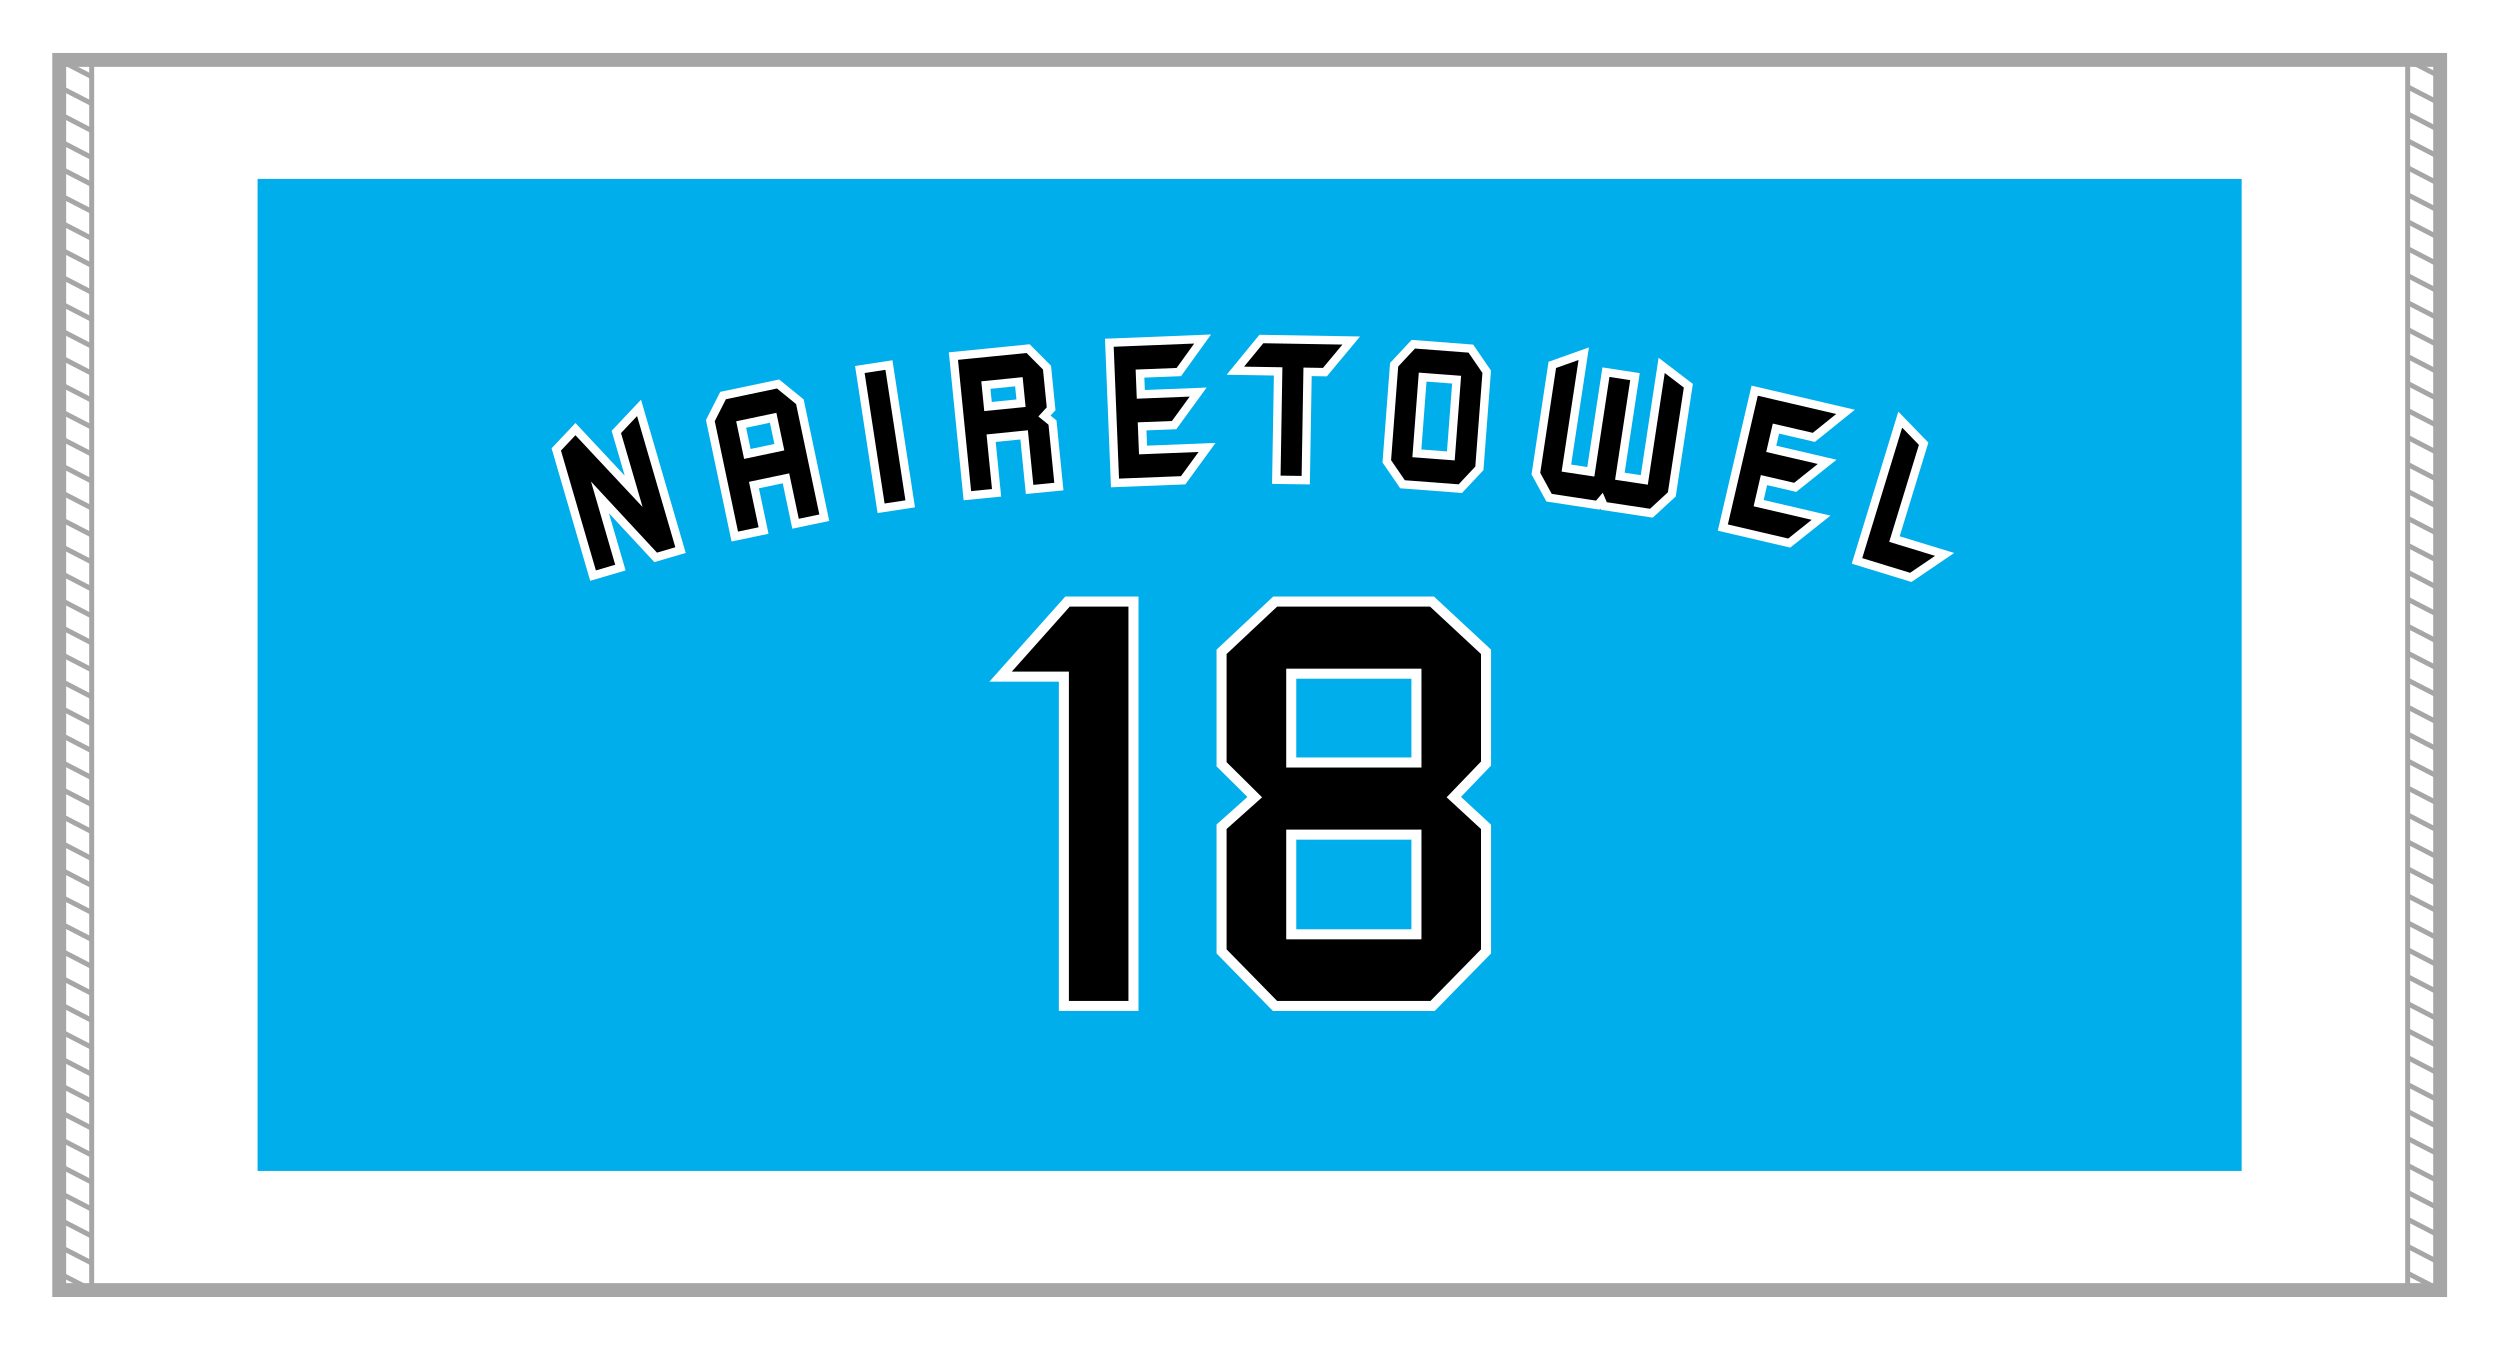
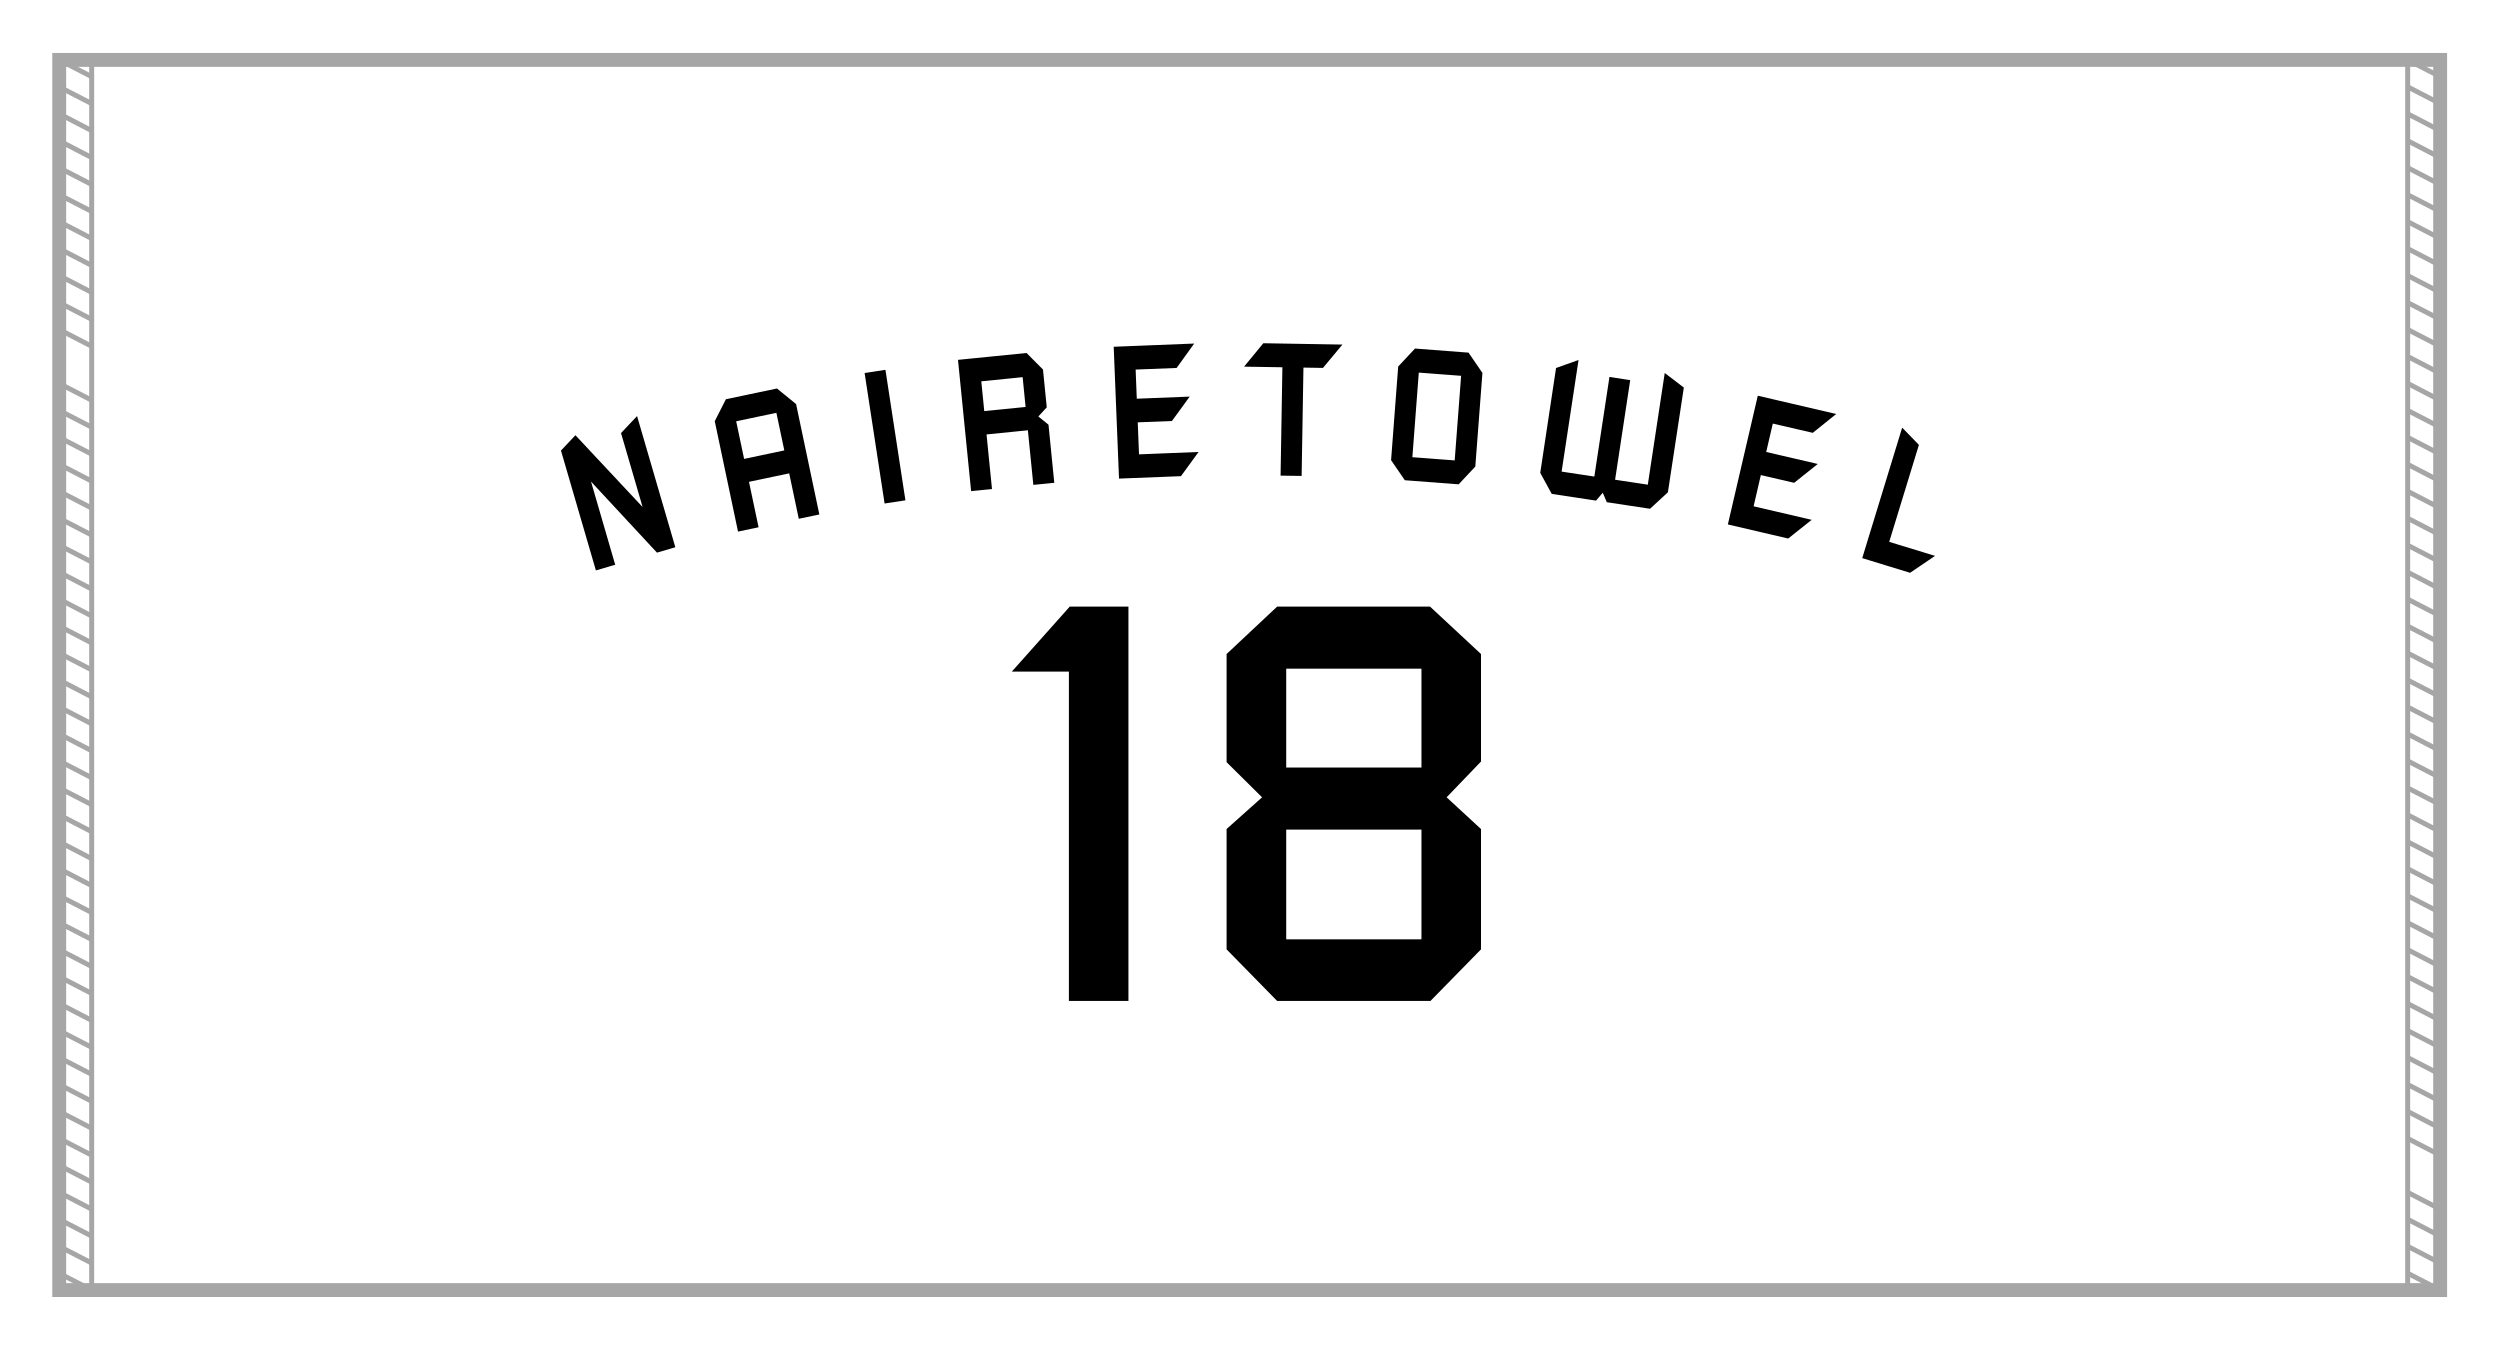
<svg xmlns="http://www.w3.org/2000/svg" version="1.1" id="_x36_004" x="0px" y="0px" viewBox="0 0 3571.7 1927.6" style="enable-background:new 0 0 3571.7 1927.6;" xml:space="preserve">
  <style type="text/css">
	.st0{fill:#FFFFFF;}
	.st1{fill:none;stroke:#A6A6A6;stroke-width:19.843;stroke-miterlimit:10;}
	.st2{fill:none;stroke:#A6A6A6;stroke-width:7.087;stroke-miterlimit:10;}
	.st3{fill:#00AEEB;}
	.st4{fill:none;stroke:#FFFFFF;stroke-width:43.094;}
	.st5{fill:none;stroke:#000000;stroke-width:14.365;}
	.st6{fill:none;stroke:#FFFFFF;stroke-width:33.518;}
	.st7{fill:none;stroke:#000000;stroke-width:9.576;}
</style>
  <rect y="0" class="st0" width="3571.7" height="1927.6" />
  <g>
    <rect x="84.6" y="85.6" class="st1" width="3401.6" height="1757.5" />
    <g>
      <g>
        <rect x="84.6" y="85.6" class="st2" width="46.4" height="1757.5" />
        <line class="st2" x1="84.6" y1="85.6" x2="130.9" y2="109.5" />
        <line class="st2" x1="84.6" y1="124.1" x2="130.9" y2="148" />
        <line class="st2" x1="84.6" y1="162.6" x2="130.9" y2="186.6" />
        <line class="st2" x1="84.6" y1="201.1" x2="130.9" y2="225.1" />
        <line class="st2" x1="84.6" y1="239.6" x2="130.9" y2="263.6" />
        <line class="st2" x1="84.6" y1="278.2" x2="130.9" y2="302.1" />
        <line class="st2" x1="84.6" y1="316.7" x2="130.9" y2="340.7" />
        <line class="st2" x1="84.6" y1="355.2" x2="130.9" y2="379.2" />
        <line class="st2" x1="84.6" y1="393.7" x2="130.9" y2="417.7" />
        <line class="st2" x1="84.6" y1="432.3" x2="130.9" y2="456.2" />
        <line class="st2" x1="84.6" y1="470.8" x2="130.9" y2="494.7" />
-         <line class="st2" x1="84.6" y1="509.3" x2="130.9" y2="533.3" />
        <line class="st2" x1="84.6" y1="547.8" x2="130.9" y2="571.8" />
        <line class="st2" x1="84.6" y1="586.4" x2="130.9" y2="610.3" />
        <line class="st2" x1="84.6" y1="624.9" x2="130.9" y2="648.8" />
        <line class="st2" x1="84.6" y1="663.4" x2="130.9" y2="687.4" />
        <line class="st2" x1="84.6" y1="701.9" x2="130.9" y2="725.9" />
        <line class="st2" x1="84.6" y1="740.4" x2="130.9" y2="764.4" />
        <line class="st2" x1="84.6" y1="779" x2="130.9" y2="802.9" />
        <line class="st2" x1="84.6" y1="817.5" x2="130.9" y2="841.5" />
        <line class="st2" x1="84.6" y1="856" x2="130.9" y2="880" />
        <line class="st2" x1="84.6" y1="894.5" x2="130.9" y2="918.5" />
        <line class="st2" x1="84.6" y1="933.1" x2="130.9" y2="957" />
        <line class="st2" x1="84.6" y1="971.6" x2="130.9" y2="995.5" />
        <line class="st2" x1="84.6" y1="1010.1" x2="130.9" y2="1034.1" />
        <line class="st2" x1="84.6" y1="1048.6" x2="130.9" y2="1072.6" />
        <line class="st2" x1="84.6" y1="1087.1" x2="130.9" y2="1111.1" />
        <line class="st2" x1="84.6" y1="1125.7" x2="130.9" y2="1149.6" />
        <line class="st2" x1="84.6" y1="1164.2" x2="130.9" y2="1188.2" />
        <line class="st2" x1="84.6" y1="1202.7" x2="130.9" y2="1226.7" />
        <line class="st2" x1="84.6" y1="1241.2" x2="130.9" y2="1265.2" />
        <line class="st2" x1="84.6" y1="1279.8" x2="130.9" y2="1303.7" />
        <line class="st2" x1="84.6" y1="1318.3" x2="130.9" y2="1342.2" />
        <line class="st2" x1="84.6" y1="1356.8" x2="130.9" y2="1380.8" />
        <line class="st2" x1="84.6" y1="1395.3" x2="130.9" y2="1419.3" />
        <line class="st2" x1="84.6" y1="1433.8" x2="130.9" y2="1457.8" />
        <line class="st2" x1="84.6" y1="1472.4" x2="130.9" y2="1496.3" />
        <line class="st2" x1="84.6" y1="1510.9" x2="130.9" y2="1534.9" />
        <line class="st2" x1="84.6" y1="1549.4" x2="130.9" y2="1573.4" />
        <line class="st2" x1="84.6" y1="1587.9" x2="130.9" y2="1611.9" />
        <line class="st2" x1="84.6" y1="1626.5" x2="130.9" y2="1650.4" />
        <line class="st2" x1="84.6" y1="1665" x2="130.9" y2="1688.9" />
        <line class="st2" x1="84.6" y1="1703.5" x2="130.9" y2="1727.5" />
        <line class="st2" x1="84.6" y1="1742" x2="130.9" y2="1766" />
        <line class="st2" x1="84.6" y1="1780.6" x2="130.9" y2="1804.5" />
        <line class="st2" x1="84.6" y1="1819.1" x2="130.9" y2="1843" />
      </g>
      <rect x="3439.8" y="85.6" class="st2" width="46.4" height="1757.5" />
      <line class="st2" x1="3439.8" y1="85.6" x2="3486.1" y2="109.5" />
      <line class="st2" x1="3439.8" y1="124.1" x2="3486.1" y2="148" />
      <line class="st2" x1="3439.8" y1="162.6" x2="3486.1" y2="186.6" />
      <line class="st2" x1="3439.8" y1="201.1" x2="3486.1" y2="225.1" />
      <line class="st2" x1="3439.8" y1="239.6" x2="3486.1" y2="263.6" />
      <line class="st2" x1="3439.8" y1="278.2" x2="3486.1" y2="302.1" />
      <line class="st2" x1="3439.8" y1="316.7" x2="3486.1" y2="340.7" />
      <line class="st2" x1="3439.8" y1="355.2" x2="3486.1" y2="379.2" />
      <line class="st2" x1="3439.8" y1="393.7" x2="3486.1" y2="417.7" />
      <line class="st2" x1="3439.8" y1="432.3" x2="3486.1" y2="456.2" />
      <line class="st2" x1="3439.8" y1="470.8" x2="3486.1" y2="494.7" />
      <line class="st2" x1="3439.8" y1="509.3" x2="3486.1" y2="533.3" />
      <line class="st2" x1="3439.8" y1="547.8" x2="3486.1" y2="571.8" />
      <line class="st2" x1="3439.8" y1="586.4" x2="3486.1" y2="610.3" />
      <line class="st2" x1="3439.8" y1="624.9" x2="3486.1" y2="648.8" />
      <line class="st2" x1="3439.8" y1="663.4" x2="3486.1" y2="687.4" />
      <line class="st2" x1="3439.8" y1="701.9" x2="3486.1" y2="725.9" />
      <line class="st2" x1="3439.8" y1="740.4" x2="3486.1" y2="764.4" />
      <line class="st2" x1="3439.8" y1="779" x2="3486.1" y2="802.9" />
      <line class="st2" x1="3439.8" y1="817.5" x2="3486.1" y2="841.5" />
      <line class="st2" x1="3439.8" y1="856" x2="3486.1" y2="880" />
      <line class="st2" x1="3439.8" y1="894.5" x2="3486.1" y2="918.5" />
      <line class="st2" x1="3439.8" y1="933.1" x2="3486.1" y2="957" />
      <line class="st2" x1="3439.8" y1="971.6" x2="3486.1" y2="995.5" />
      <line class="st2" x1="3439.8" y1="1010.1" x2="3486.1" y2="1034.1" />
      <line class="st2" x1="3439.8" y1="1048.6" x2="3486.1" y2="1072.6" />
      <line class="st2" x1="3439.8" y1="1087.1" x2="3486.1" y2="1111.1" />
      <line class="st2" x1="3439.8" y1="1125.7" x2="3486.1" y2="1149.6" />
      <line class="st2" x1="3439.8" y1="1164.2" x2="3486.1" y2="1188.2" />
      <line class="st2" x1="3439.8" y1="1202.7" x2="3486.1" y2="1226.7" />
      <line class="st2" x1="3439.8" y1="1241.2" x2="3486.1" y2="1265.2" />
      <line class="st2" x1="3439.8" y1="1279.8" x2="3486.1" y2="1303.7" />
      <line class="st2" x1="3439.8" y1="1318.3" x2="3486.1" y2="1342.2" />
      <line class="st2" x1="3439.8" y1="1356.8" x2="3486.1" y2="1380.8" />
      <line class="st2" x1="3439.8" y1="1395.3" x2="3486.1" y2="1419.3" />
      <line class="st2" x1="3439.8" y1="1433.8" x2="3486.1" y2="1457.8" />
      <line class="st2" x1="3439.8" y1="1472.4" x2="3486.1" y2="1496.3" />
      <line class="st2" x1="3439.8" y1="1510.9" x2="3486.1" y2="1534.9" />
      <line class="st2" x1="3439.8" y1="1549.4" x2="3486.1" y2="1573.4" />
      <line class="st2" x1="3439.8" y1="1587.9" x2="3486.1" y2="1611.9" />
      <line class="st2" x1="3439.8" y1="1626.5" x2="3486.1" y2="1650.4" />
-       <line class="st2" x1="3439.8" y1="1665" x2="3486.1" y2="1688.9" />
      <line class="st2" x1="3439.8" y1="1703.5" x2="3486.1" y2="1727.5" />
      <line class="st2" x1="3439.8" y1="1742" x2="3486.1" y2="1766" />
      <line class="st2" x1="3439.8" y1="1780.6" x2="3486.1" y2="1804.5" />
      <line class="st2" x1="3439.8" y1="1819.1" x2="3486.1" y2="1843" />
    </g>
  </g>
  <g>
-     <rect x="368" y="255.6" class="st3" width="2834.6" height="1417.3" />
    <g>
      <g>
        <path class="st4" d="M1531.6,873.8h73.4v549h-70.7V952.3h-72.7L1531.6,873.8z" />
        <path class="st4" d="M1827.5,873.8h212.7l68.5,63.7v147.6l-52.2,54.3l52.2,48.2v165.8l-68,69.4h-213.1l-68-69.4v-165.8l54-48.2     l-54-53.5V937.5L1827.5,873.8z M2038,1103.7V948.1h-207.6v155.6H2038z M1830.4,1178.1v171.1H2038v-171.1H1830.4z" />
      </g>
      <g>
        <path class="st5" d="M1531.6,873.8h73.4v549h-70.7V952.3h-72.7L1531.6,873.8z" />
        <path class="st5" d="M1827.5,873.8h212.7l68.5,63.7v147.6l-52.2,54.3l52.2,48.2v165.8l-68,69.4h-213.1l-68-69.4v-165.8l54-48.2     l-54-53.5V937.5L1827.5,873.8z M2038,1103.7V948.1h-207.6v155.6H2038z M1830.4,1178.1v171.1H2038v-171.1H1830.4z" />
      </g>
      <g>
        <path d="M1531.6,873.8h73.4v549h-70.7V952.3h-72.7L1531.6,873.8z" />
        <path d="M1827.5,873.8h212.7l68.5,63.7v147.6l-52.2,54.3l52.2,48.2v165.8l-68,69.4h-213.1l-68-69.4v-165.8l54-48.2l-54-53.5     V937.5L1827.5,873.8z M2038,1103.7V948.1h-207.6v155.6H2038z M1830.4,1178.1v171.1H2038v-171.1H1830.4z" />
      </g>
    </g>
    <g>
      <g>
        <path class="st6" d="M822.1,628.8l105.6,112.9l0.4-0.1L892.6,620l15.3-16.2l51,174.8l-18.8,5.5L834.9,670.8l-0.5,0.1L873,803.6     l-18.4,5.4l-47.8-164L822.1,628.8z" />
        <path class="st6" d="M1040.3,574.6l68.5-14.4l24.2,19.7l31.9,151.4l-20,4.2l-13.7-64.9l-66.8,14.1l13.7,64.9l-20,4.2l-31.9-151.4     L1040.3,574.6z M1112.9,584.1l-66.8,14.1l13.3,63.1l66.8-14.1L1112.9,584.1z" />
        <path class="st6" d="M1240.7,536.9l20.3-3.1l27.1,177l-20.3,3.1L1240.7,536.9z" />
-         <path class="st6" d="M1373.9,518.4l90.9-9.1l20.7,20.8l5,50.2l-14,15.2l16.9,13.7l7.6,76.3l-20.4,2l-7.8-78l-68.6,6.9l7.8,78     l-20.3,2L1373.9,518.4z M1465.3,533.6l-68.6,6.9l5.2,52.1l68.6-6.9L1465.3,533.6z" />
+         <path class="st6" d="M1373.9,518.4l90.9-9.1l20.7,20.8l5,50.2l-14,15.2l16.9,13.7l7.6,76.3l-20.4,2l-7.8-78l-68.6,6.9l7.8,78     l-20.3,2L1373.9,518.4z l-68.6,6.9l5.2,52.1l68.6-6.9L1465.3,533.6z" />
        <path class="st6" d="M1596.1,500l100.4-4l-18,25l-61,2.4l2,51.2l70.5-2.8l-18.2,25l-51.3,2l2.2,55.3l80-3.2l-18,24.7l-81.4,3.2     L1596.1,500z" />
        <path class="st6" d="M1807.1,495.2l100.7,1.7l-19.9,23.9l-30.4-0.5l-2.6,154.8l-20.5-0.3l2.6-154.8l-49.6-0.8L1807.1,495.2z" />
        <path class="st6" d="M2023.5,502.9l71.9,5.5l17.6,25.7l-9.9,130.4l-21.1,22.5l-72.3-5.5l-17.4-25.4l9.9-130.4L2023.5,502.9z      M2092.6,532.5l-70-5.3l-9.9,130.4l70,5.3L2092.6,532.5z" />
        <path class="st6" d="M2227.4,529.3l21.9-7.8l-23.7,156.3l56.2,8.5l21.6-142.3l20.2,3.1l-21.6,142.3l56.2,8.5l23.7-156.3     l18.6,14.2l-22.1,145.2l-22.6,20.8l-56.8-8.6l-7.8-18.2l-12.9,15.1l-58.3-8.9l-14.5-26.5L2227.4,529.3z" />
        <path class="st6" d="M2514.9,571.1l97.8,22.8l-24,19.3l-59.5-13.8l-11.6,49.9l68.7,16l-24.2,19.3l-50-11.6l-12.5,53.9l78,18.2     l-24,19.1l-79.3-18.5L2514.9,571.1z" />
        <path class="st6" d="M2736.1,636.9l-43,140.4l60.5,18.5l-25.5,17.3l-61.6-18.9l53.3-174.1L2736.1,636.9z" />
      </g>
      <g>
        <path class="st7" d="M822.1,628.8l105.6,112.9l0.4-0.1L892.6,620l15.3-16.2l51,174.8l-18.8,5.5L834.9,670.8l-0.5,0.1L873,803.6     l-18.4,5.4l-47.8-164L822.1,628.8z" />
        <path class="st7" d="M1040.3,574.6l68.5-14.4l24.2,19.7l31.9,151.4l-20,4.2l-13.7-64.9l-66.8,14.1l13.7,64.9l-20,4.2l-31.9-151.4     L1040.3,574.6z M1112.9,584.1l-66.8,14.1l13.3,63.1l66.8-14.1L1112.9,584.1z" />
        <path class="st7" d="M1240.7,536.9l20.3-3.1l27.1,177l-20.3,3.1L1240.7,536.9z" />
        <path class="st7" d="M1373.9,518.4l90.9-9.1l20.7,20.8l5,50.2l-14,15.2l16.9,13.7l7.6,76.3l-20.4,2l-7.8-78l-68.6,6.9l7.8,78     l-20.3,2L1373.9,518.4z M1465.3,533.6l-68.6,6.9l5.2,52.1l68.6-6.9L1465.3,533.6z" />
        <path class="st7" d="M1596.1,500l100.4-4l-18,25l-61,2.4l2,51.2l70.5-2.8l-18.2,25l-51.3,2l2.2,55.3l80-3.2l-18,24.7l-81.4,3.2     L1596.1,500z" />
        <path class="st7" d="M1807.1,495.2l100.7,1.7l-19.9,23.9l-30.4-0.5l-2.6,154.8l-20.5-0.3l2.6-154.8l-49.6-0.8L1807.1,495.2z" />
        <path class="st7" d="M2023.5,502.9l71.9,5.5l17.6,25.7l-9.9,130.4l-21.1,22.5l-72.3-5.5l-17.4-25.4l9.9-130.4L2023.5,502.9z      M2092.6,532.5l-70-5.3l-9.9,130.4l70,5.3L2092.6,532.5z" />
        <path class="st7" d="M2227.4,529.3l21.9-7.8l-23.7,156.3l56.2,8.5l21.6-142.3l20.2,3.1l-21.6,142.3l56.2,8.5l23.7-156.3     l18.6,14.2l-22.1,145.2l-22.6,20.8l-56.8-8.6l-7.8-18.2l-12.9,15.1l-58.3-8.9l-14.5-26.5L2227.4,529.3z" />
        <path class="st7" d="M2514.9,571.1l97.8,22.8l-24,19.3l-59.5-13.8l-11.6,49.9l68.7,16l-24.2,19.3l-50-11.6l-12.5,53.9l78,18.2     l-24,19.1l-79.3-18.5L2514.9,571.1z" />
        <path class="st7" d="M2736.1,636.9l-43,140.4l60.5,18.5l-25.5,17.3l-61.6-18.9l53.3-174.1L2736.1,636.9z" />
      </g>
      <g>
        <path d="M822.1,628.8l105.6,112.9l0.4-0.1L892.6,620l15.3-16.2l51,174.8l-18.8,5.5L834.9,670.8l-0.5,0.1L873,803.6l-18.4,5.4     l-47.8-164L822.1,628.8z" />
        <path d="M1040.3,574.6l68.5-14.4l24.2,19.7l31.9,151.4l-20,4.2l-13.7-64.9l-66.8,14.1l13.7,64.9l-20,4.2l-31.9-151.4     L1040.3,574.6z M1112.9,584.1l-66.8,14.1l13.3,63.1l66.8-14.1L1112.9,584.1z" />
        <path d="M1240.7,536.9l20.3-3.1l27.1,177l-20.3,3.1L1240.7,536.9z" />
        <path d="M1373.9,518.4l90.9-9.1l20.7,20.8l5,50.2l-14,15.2l16.9,13.7l7.6,76.3l-20.4,2l-7.8-78l-68.6,6.9l7.8,78l-20.3,2     L1373.9,518.4z M1465.3,533.6l-68.6,6.9l5.2,52.1l68.6-6.9L1465.3,533.6z" />
        <path d="M1596.1,500l100.4-4l-18,25l-61,2.4l2,51.2l70.5-2.8l-18.2,25l-51.3,2l2.2,55.3l80-3.2l-18,24.7l-81.4,3.2L1596.1,500z" />
        <path d="M1807.1,495.2l100.7,1.7l-19.9,23.9l-30.4-0.5l-2.6,154.8l-20.5-0.3l2.6-154.8l-49.6-0.8L1807.1,495.2z" />
        <path d="M2023.5,502.9l71.9,5.5l17.6,25.7l-9.9,130.4l-21.1,22.5l-72.3-5.5l-17.4-25.4l9.9-130.4L2023.5,502.9z M2092.6,532.5     l-70-5.3l-9.9,130.4l70,5.3L2092.6,532.5z" />
        <path d="M2227.4,529.3l21.9-7.8l-23.7,156.3l56.2,8.5l21.6-142.3l20.2,3.1l-21.6,142.3l56.2,8.5l23.7-156.3l18.6,14.2     l-22.1,145.2l-22.6,20.8l-56.8-8.6l-7.8-18.2l-12.9,15.1l-58.3-8.9l-14.5-26.5L2227.4,529.3z" />
        <path d="M2514.9,571.1l97.8,22.8l-24,19.3l-59.5-13.8l-11.6,49.9l68.7,16l-24.2,19.3l-50-11.6l-12.5,53.9l78,18.2l-24,19.1     l-79.3-18.5L2514.9,571.1z" />
        <path d="M2736.1,636.9l-43,140.4l60.5,18.5l-25.5,17.3l-61.6-18.9l53.3-174.1L2736.1,636.9z" />
      </g>
    </g>
  </g>
</svg>